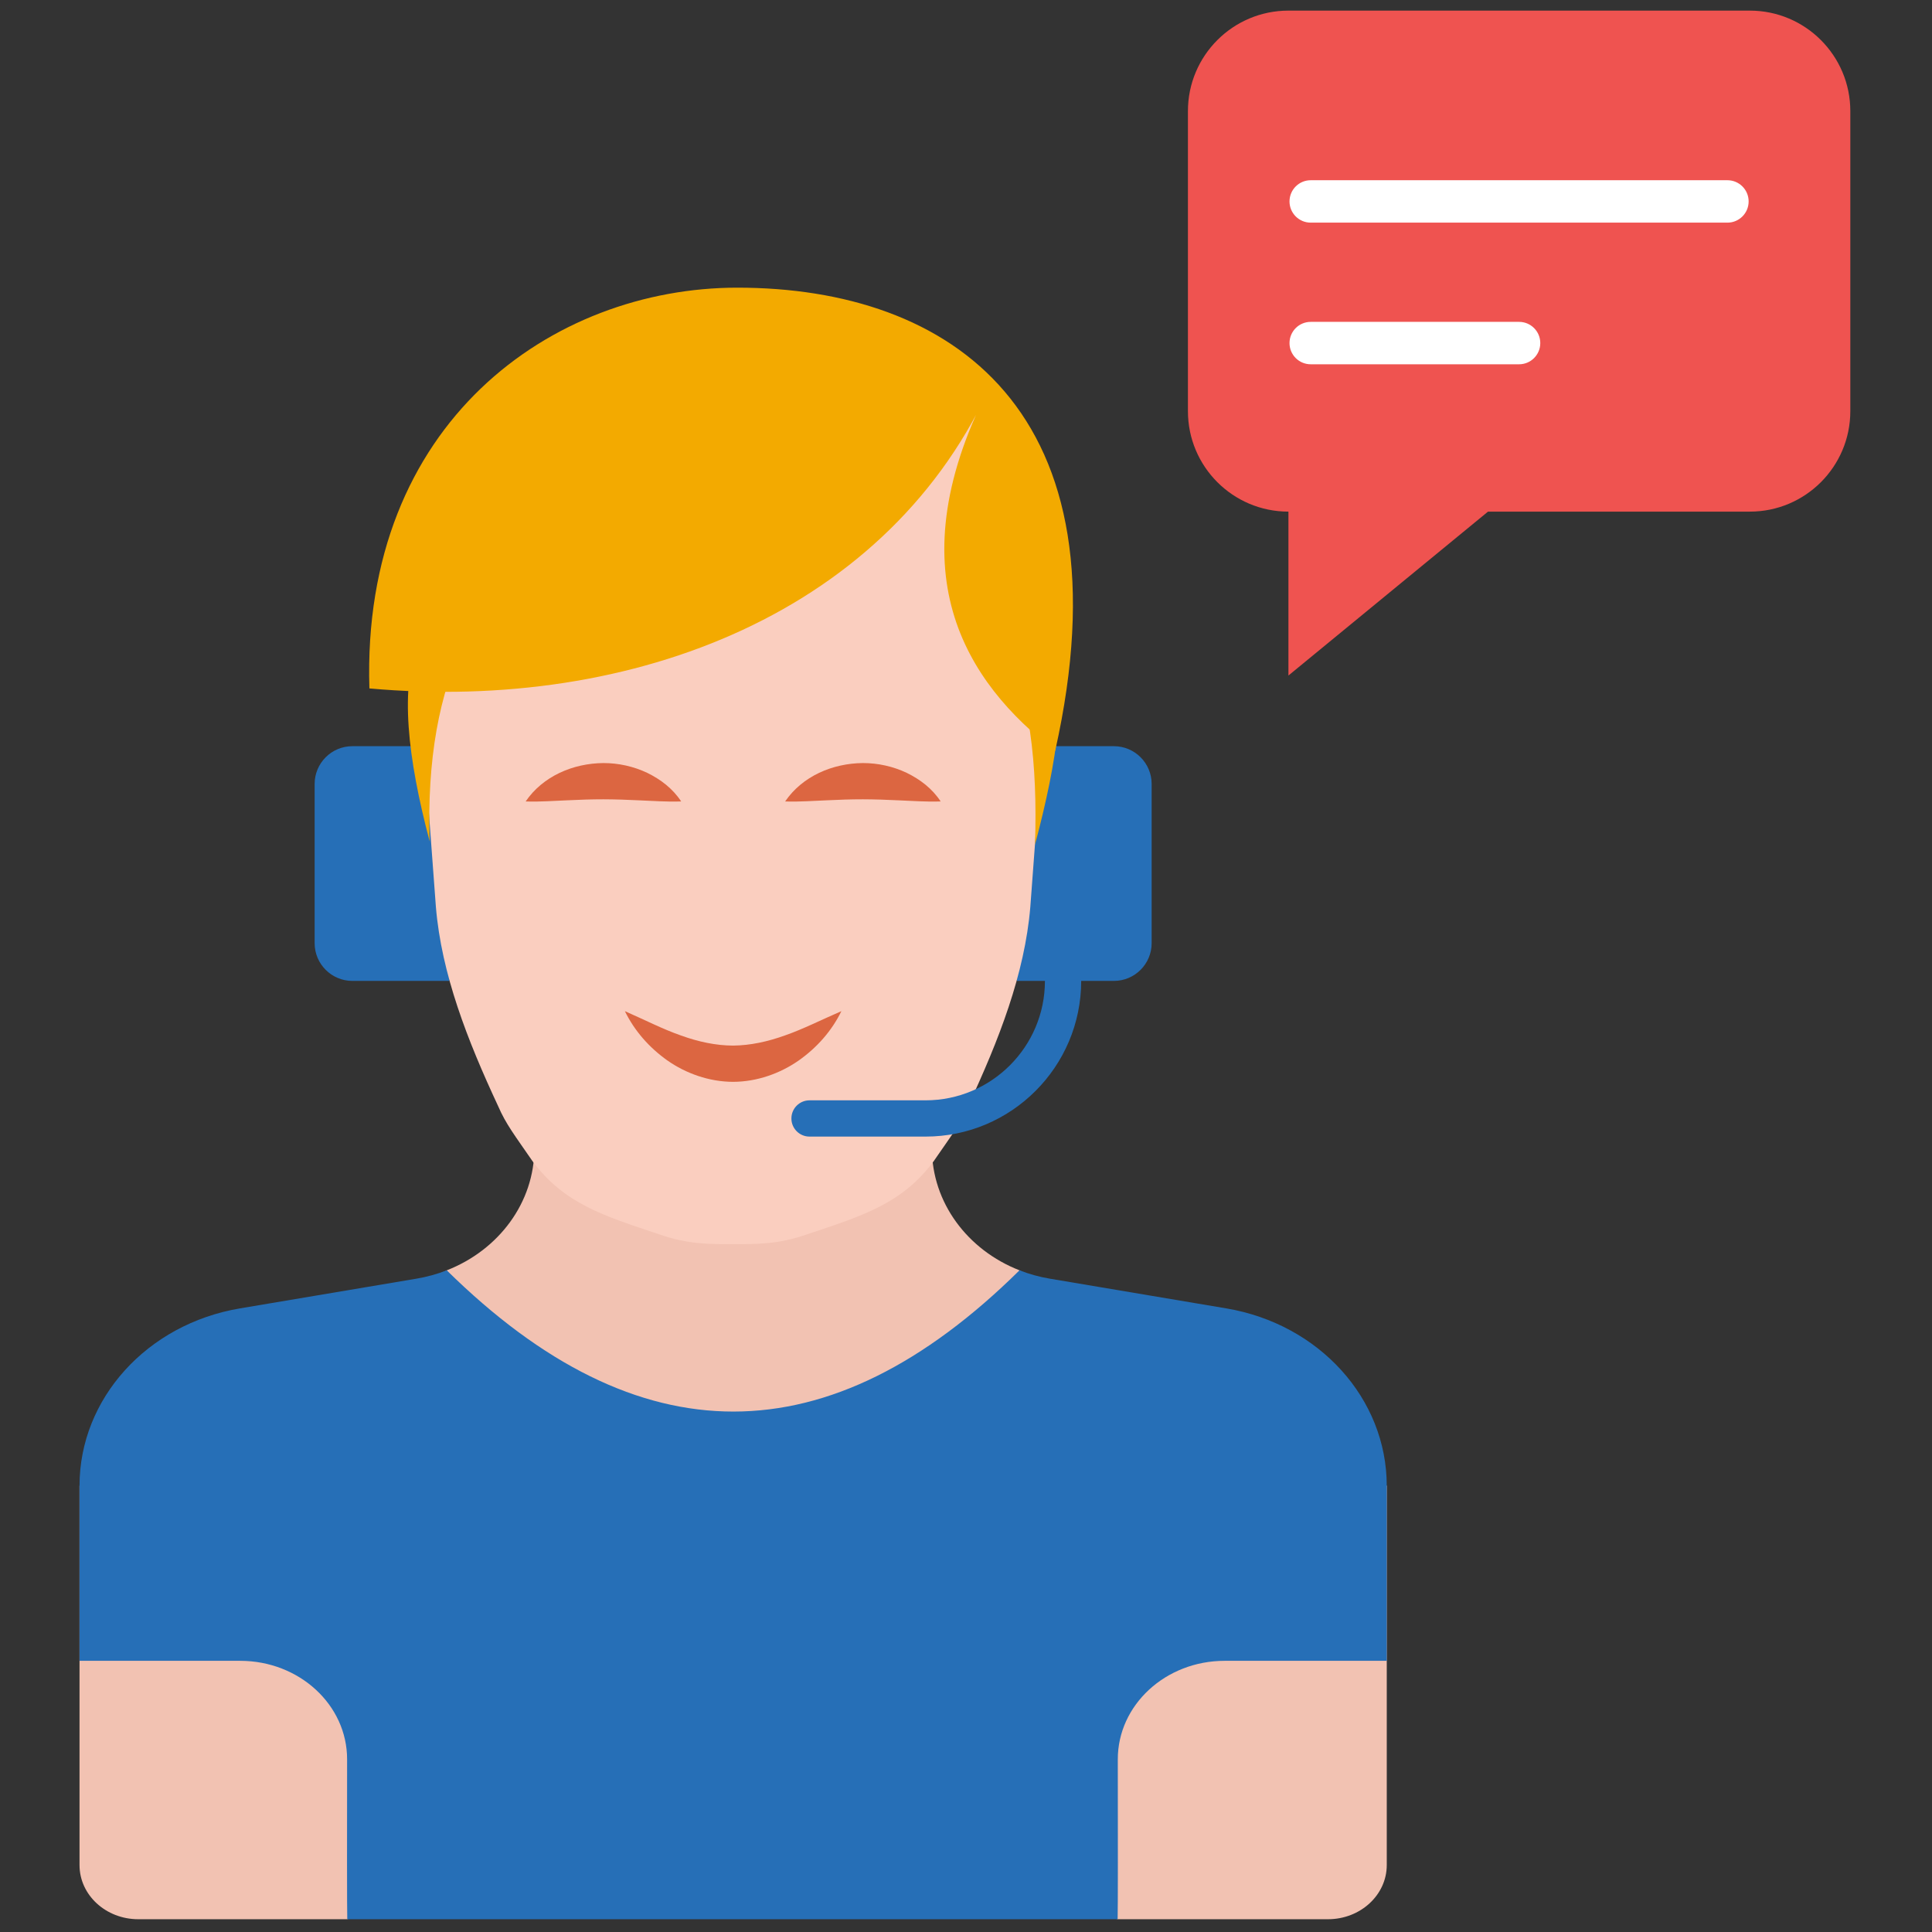
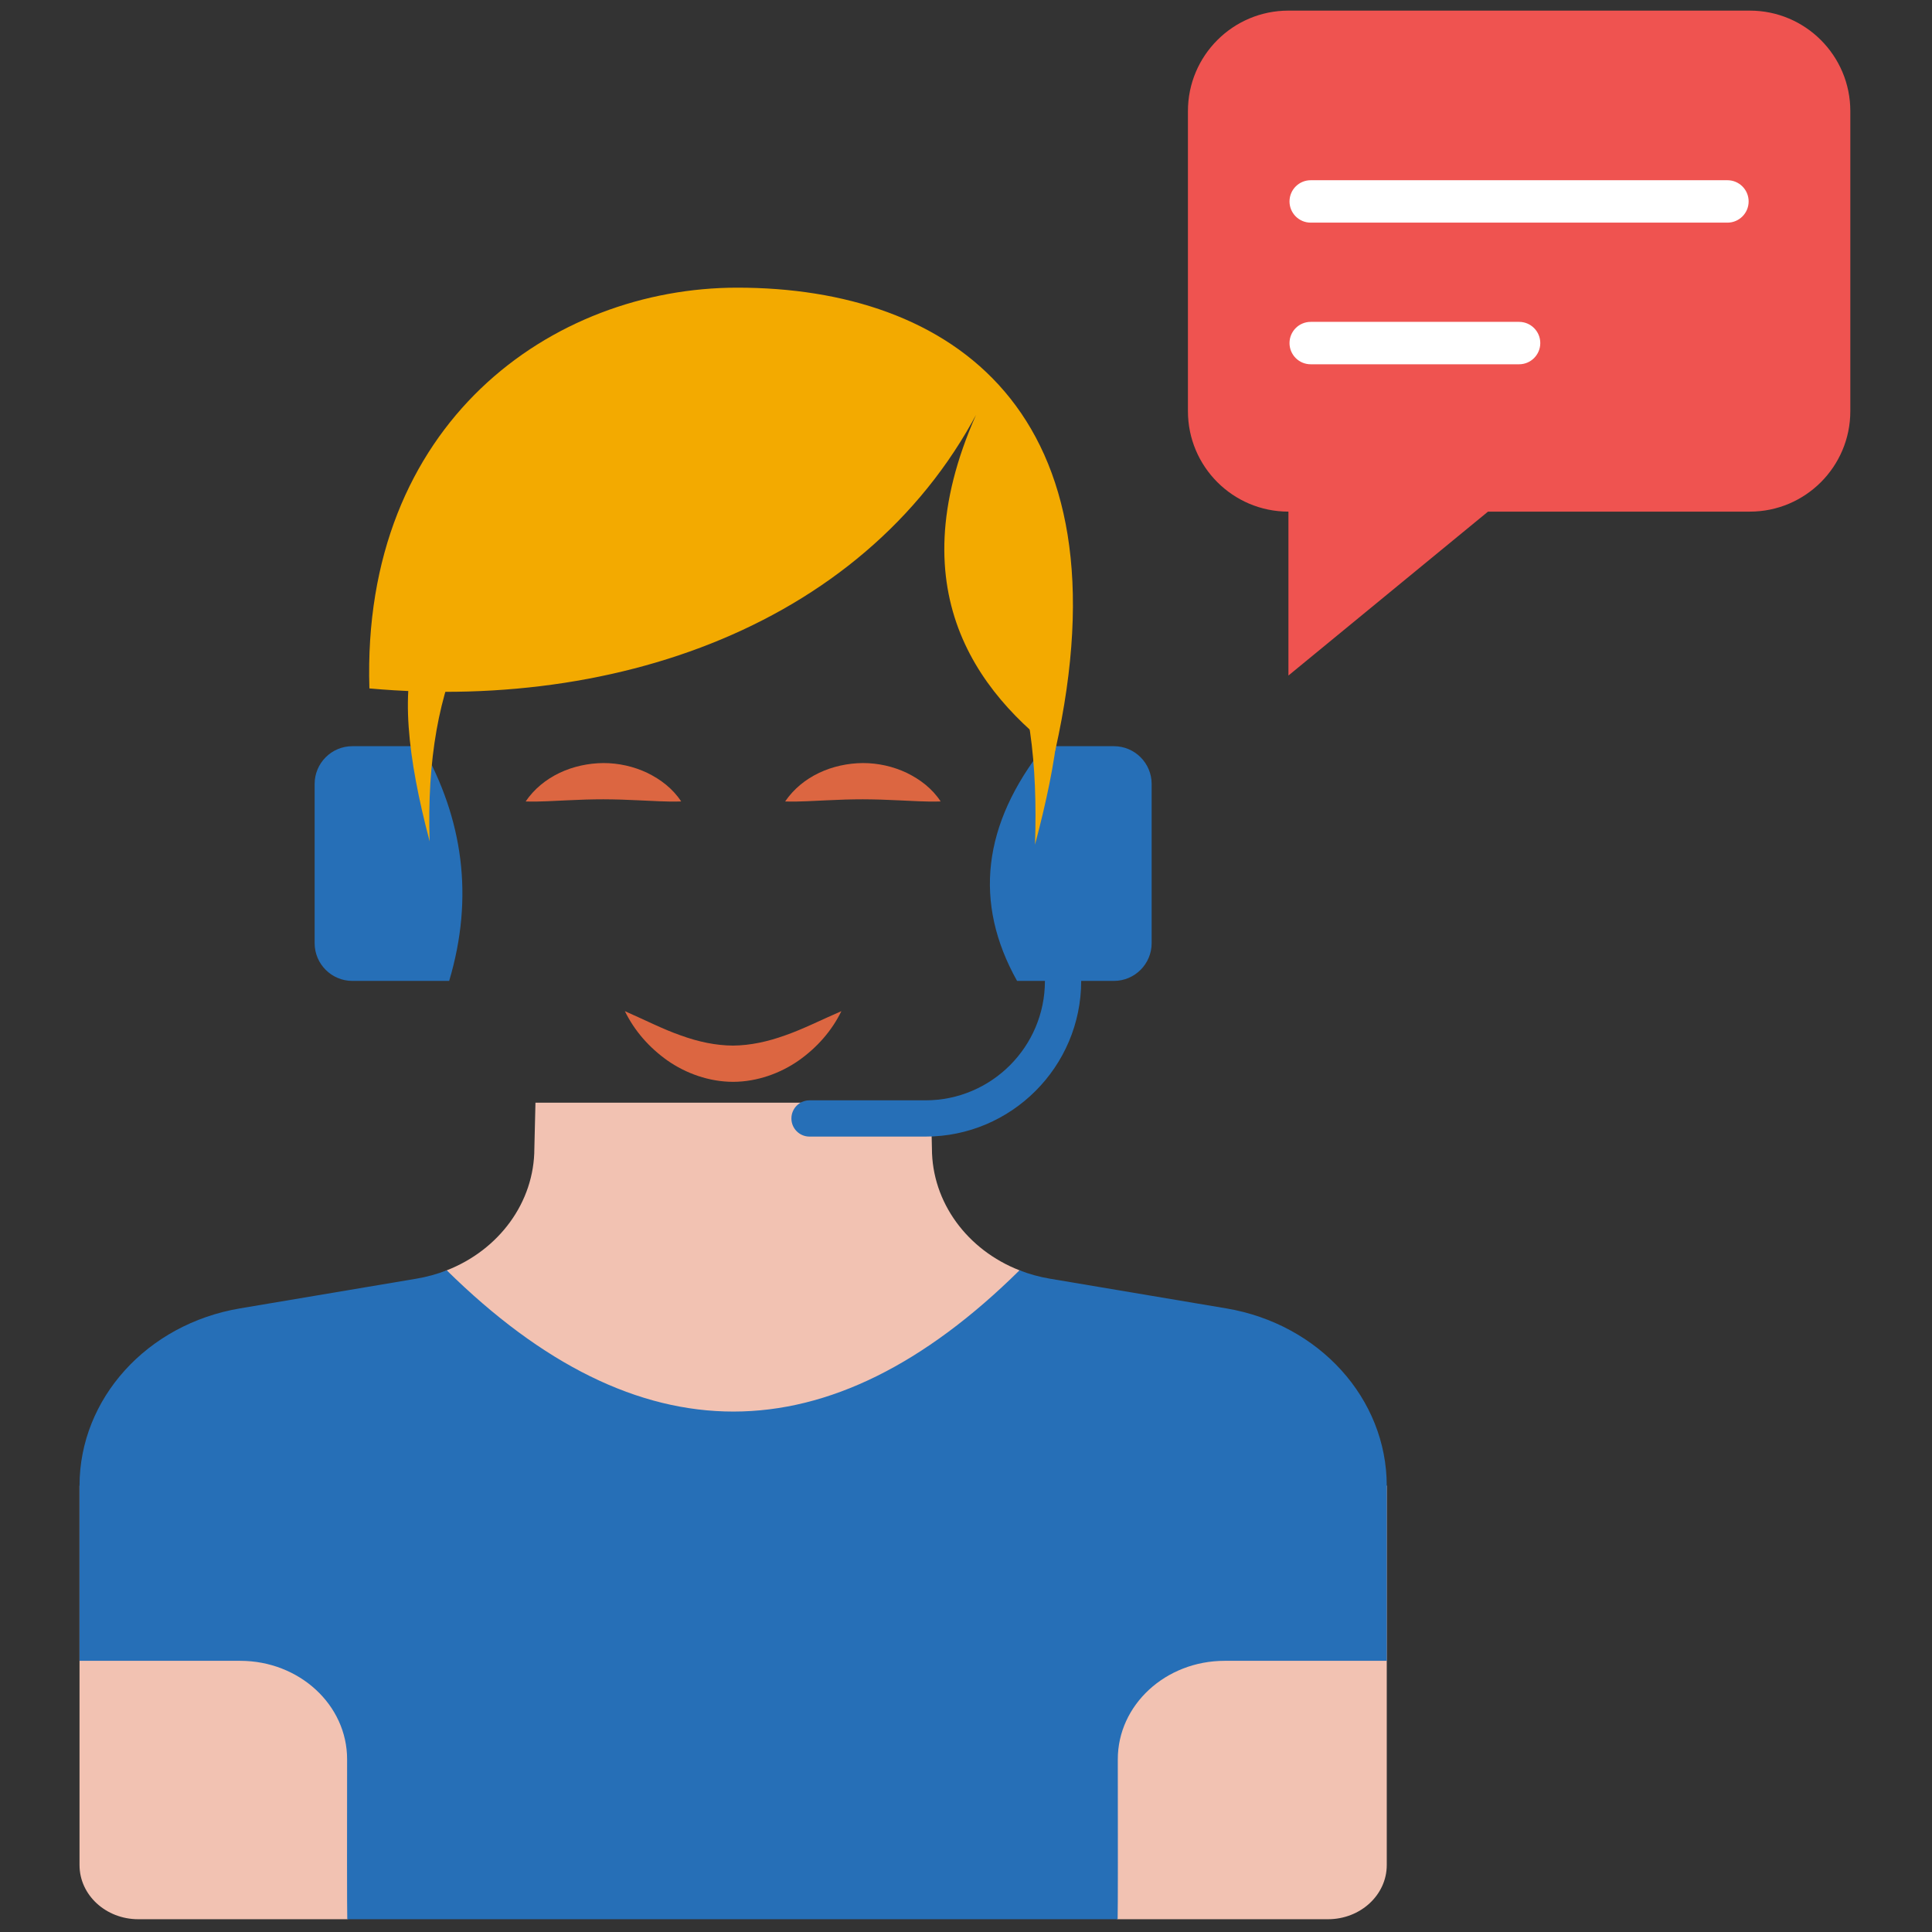
<svg xmlns="http://www.w3.org/2000/svg" version="1.1" width="256" height="256" viewBox="0 0 256 256" xml:space="preserve">
  <rect x="0" y="0" width="256" height="256" fill="#333333" stroke="none" />
  <defs>
</defs>
  <g style="stroke: none; stroke-width: 0; stroke-dasharray: none; stroke-linecap: butt; stroke-linejoin: miter; stroke-miterlimit: 10; fill: none; fill-rule: nonzero; opacity: 1;" transform="translate(1.407 1.407) scale(2.81 2.81)">
    <path d="M 20.68 45.754 l -4.563 0 c -0.983 0 -1.781 -0.797 -1.781 -1.781 v -7.506 c 0 -0.983 0.797 -1.781 1.781 -1.781 h 3.277 C 21.319 38.107 21.866 41.774 20.68 45.754 z" style="stroke: none; stroke-width: 1; stroke-dasharray: none; stroke-linecap: butt; stroke-linejoin: miter; stroke-miterlimit: 10; fill: rgb(38,111,183); fill-rule: nonzero; opacity: 1;" transform=" matrix(1 0 0 1 0 0) " stroke-linecap="round" />
    <path d="M 47.459 45.754 l 4.565 0 c 0.983 0 1.781 -0.797 1.781 -1.781 v -7.506 c 0 -0.983 -0.797 -1.781 -1.781 -1.781 h -3.277 C 45.825 38.376 45.395 42.065 47.459 45.754 z" style="stroke: none; stroke-width: 1; stroke-dasharray: none; stroke-linecap: butt; stroke-linejoin: miter; stroke-miterlimit: 10; fill: rgb(38,111,183); fill-rule: nonzero; opacity: 1;" transform=" matrix(1 0 0 1 0 0) " stroke-linecap="round" />
    <path d="M 64.892 69.559 v 8.256 v 9.631 c 0 1.41 -1.241 2.554 -2.771 2.554 h -9.92 L 34.07 84.805 L 15.875 90 H 6.02 c -1.531 0 -2.771 -1.143 -2.771 -2.554 v -9.631 v -8.256 l 17.315 -10.157 c 2.462 -0.961 4.133 -3.202 4.133 -5.752 l 0.052 -2.155 h 18.646 l 0.049 2.155 c 0 2.55 1.671 4.792 4.133 5.752 L 64.892 69.559 z" style="stroke: none; stroke-width: 1; stroke-dasharray: none; stroke-linecap: butt; stroke-linejoin: miter; stroke-miterlimit: 10; fill: rgb(242,194,178); fill-rule: nonzero; opacity: 1;" transform=" matrix(1 0 0 1 0 0) " stroke-linecap="round" />
    <path d="M 64.828 77.815 h -7.579 c -2.786 0 -5.043 2.081 -5.04 4.648 c 0.005 3.298 0.007 7.198 -0.008 7.537 H 34.07 H 15.875 c -0.015 -0.339 -0.013 -4.239 -0.008 -7.537 c 0.004 -2.567 -2.254 -4.648 -5.04 -4.648 H 3.249 v -8.256 c 0 -4.106 3.184 -7.625 7.567 -8.363 l 8.32 -1.401 c 0.499 -0.084 0.976 -0.217 1.427 -0.393 l -0.002 -0.006 c 9.035 8.901 18.041 8.873 27.018 0 l -0.002 0.006 c 0.451 0.176 0.928 0.309 1.427 0.393 l 8.32 1.401 c 4.383 0.738 7.567 4.257 7.567 8.363 v 8.256 H 64.828 z" style="stroke: none; stroke-width: 1; stroke-dasharray: none; stroke-linecap: butt; stroke-linejoin: miter; stroke-miterlimit: 10; fill: rgb(38,111,183); fill-rule: nonzero; opacity: 1;" transform=" matrix(1 0 0 1 0 0) " stroke-linecap="round" />
-     <path d="M 46.322 17.427 L 19.277 31.819 l 0.777 10.447 c 0.264 3.16 1.478 6.27 2.936 9.395 c 0.37 0.856 0.787 1.381 1.62 2.593 c 1.498 2.008 3.341 2.569 5.951 3.443 c 1.382 0.492 2.45 0.47 3.508 0.469 c 1.058 0 2.126 0.023 3.508 -0.469 c 2.61 -0.873 4.454 -1.434 5.951 -3.443 c 0.834 -1.212 1.25 -1.736 1.62 -2.593 c 1.458 -3.125 2.672 -6.235 2.936 -9.395 l 0.777 -10.447 L 46.322 17.427 z" style="stroke: none; stroke-width: 1; stroke-dasharray: none; stroke-linecap: butt; stroke-linejoin: miter; stroke-miterlimit: 10; fill: rgb(250,206,191); fill-rule: nonzero; opacity: 1;" transform=" matrix(1 0 0 1 0 0) " stroke-linecap="round" />
    <path d="M 43.142 53.095 h -5.469 c -0.473 0 -0.855 -0.382 -0.855 -0.855 c 0 -0.472 0.382 -0.855 0.855 -0.855 h 5.469 c 3.105 0 5.631 -2.526 5.631 -5.631 c 0 -0.472 0.382 -0.855 0.855 -0.855 c 0.473 0 0.855 0.383 0.855 0.855 C 50.482 49.802 47.189 53.095 43.142 53.095 z" style="stroke: none; stroke-width: 1; stroke-dasharray: none; stroke-linecap: butt; stroke-linejoin: miter; stroke-miterlimit: 10; fill: rgb(38,111,183); fill-rule: nonzero; opacity: 1;" transform=" matrix(1 0 0 1 0 0) " stroke-linecap="round" />
    <path d="M 24.286 37.292 c 0.814 -1.194 2.236 -1.799 3.667 -1.811 c 0.716 -0.001 1.429 0.16 2.065 0.461 c 0.633 0.31 1.2 0.737 1.602 1.349 c -0.73 0.025 -1.351 -0.03 -1.951 -0.051 c -0.595 -0.03 -1.156 -0.048 -1.716 -0.05 c -0.56 0 -1.121 0.018 -1.716 0.048 C 25.636 37.259 25.015 37.315 24.286 37.292 z" style="stroke: none; stroke-width: 1; stroke-dasharray: none; stroke-linecap: butt; stroke-linejoin: miter; stroke-miterlimit: 10; fill: rgb(220,102,65); fill-rule: nonzero; opacity: 1;" transform=" matrix(1 0 0 1 0 0) " stroke-linecap="round" />
    <path d="M 36.522 37.292 c 0.814 -1.194 2.236 -1.799 3.667 -1.811 c 0.716 -0.001 1.429 0.16 2.065 0.461 c 0.633 0.31 1.2 0.737 1.602 1.349 c -0.73 0.025 -1.351 -0.03 -1.951 -0.051 c -0.596 -0.03 -1.156 -0.048 -1.716 -0.05 c -0.56 0 -1.121 0.018 -1.716 0.048 C 37.873 37.259 37.252 37.315 36.522 37.292 z" style="stroke: none; stroke-width: 1; stroke-dasharray: none; stroke-linecap: butt; stroke-linejoin: miter; stroke-miterlimit: 10; fill: rgb(220,102,65); fill-rule: nonzero; opacity: 1;" transform=" matrix(1 0 0 1 0 0) " stroke-linecap="round" />
    <path d="M 28.965 47.18 c 0.946 0.415 1.788 0.849 2.634 1.144 c 0.84 0.304 1.657 0.476 2.468 0.48 c 0.811 -0.008 1.628 -0.183 2.469 -0.487 c 0.847 -0.296 1.69 -0.727 2.639 -1.137 c -0.453 0.926 -1.144 1.713 -2.012 2.326 c -0.866 0.605 -1.959 1.004 -3.094 1.007 c -1.134 -0.002 -2.229 -0.399 -3.096 -1.005 C 30.106 48.893 29.417 48.106 28.965 47.18 z" style="stroke: none; stroke-width: 1; stroke-dasharray: none; stroke-linecap: butt; stroke-linejoin: miter; stroke-miterlimit: 10; fill: rgb(220,102,65); fill-rule: nonzero; opacity: 1;" transform=" matrix(1 0 0 1 0 0) " stroke-linecap="round" />
    <path d="M 49.256 34.907 c 3.596 -16.052 -4.949 -21.843 -14.988 -21.843 h 0 c -8.723 0 -17.736 6.368 -17.35 18.898 c 12.512 1.125 24.62 -3.636 29.404 -14.535 C 41.537 26.415 45.087 31.702 49.256 34.907 z" style="stroke: none; stroke-width: 1; stroke-dasharray: none; stroke-linecap: butt; stroke-linejoin: miter; stroke-miterlimit: 10; fill: rgb(243,170,0); fill-rule: nonzero; opacity: 1;" transform=" matrix(1 0 0 1 0 0) " stroke-linecap="round" />
    <path d="M 19.76 39.175 c -1.046 -3.95 -1.425 -7.3 -0.509 -9.486 h 2.182 C 20.191 32.192 19.633 35.354 19.76 39.175 z" style="stroke: none; stroke-width: 1; stroke-dasharray: none; stroke-linecap: butt; stroke-linejoin: miter; stroke-miterlimit: 10; fill: rgb(243,170,0); fill-rule: nonzero; opacity: 1;" transform=" matrix(1 0 0 1 0 0) " stroke-linecap="round" />
    <path d="M 48.305 39.329 c 1.046 -3.95 1.605 -7.454 0.689 -9.64 h -2.182 C 48.054 32.192 48.432 35.508 48.305 39.329 z" style="stroke: none; stroke-width: 1; stroke-dasharray: none; stroke-linecap: butt; stroke-linejoin: miter; stroke-miterlimit: 10; fill: rgb(243,170,0); fill-rule: nonzero; opacity: 1;" transform=" matrix(1 0 0 1 0 0) " stroke-linecap="round" />
    <path d="M 69.666 23.625 l -9.411 7.729 v -7.729 c -2.617 0 -4.739 -2.122 -4.739 -4.739 V 4.739 C 55.516 2.122 57.638 0 60.255 0 h 21.757 c 2.617 0 4.739 2.122 4.739 4.739 v 14.147 c 0 2.617 -2.122 4.739 -4.739 4.739 H 69.666 L 69.666 23.625 z" style="stroke: none; stroke-width: 1; stroke-dasharray: none; stroke-linecap: butt; stroke-linejoin: miter; stroke-miterlimit: 10; fill: rgb(239,83,80); fill-rule: nonzero; opacity: 1;" transform=" matrix(1 0 0 1 0 0) " stroke-linecap="round" />
    <path d="M 80.956 9.998 h -19.65 c -0.553 0 -1 -0.448 -1 -1 s 0.447 -1 1 -1 h 19.65 c 0.553 0 1 0.448 1 1 S 81.509 9.998 80.956 9.998 z" style="stroke: none; stroke-width: 1; stroke-dasharray: none; stroke-linecap: butt; stroke-linejoin: miter; stroke-miterlimit: 10; fill: rgb(255,255,255); fill-rule: nonzero; opacity: 1;" transform=" matrix(1 0 0 1 0 0) " stroke-linecap="round" />
    <path d="M 71.131 16.677 h -9.825 c -0.553 0 -1 -0.448 -1 -1 s 0.447 -1 1 -1 h 9.825 c 0.553 0 1 0.448 1 1 S 71.684 16.677 71.131 16.677 z" style="stroke: none; stroke-width: 1; stroke-dasharray: none; stroke-linecap: butt; stroke-linejoin: miter; stroke-miterlimit: 10; fill: rgb(255,255,255); fill-rule: nonzero; opacity: 1;" transform=" matrix(1 0 0 1 0 0) " stroke-linecap="round" />
  </g>
</svg>